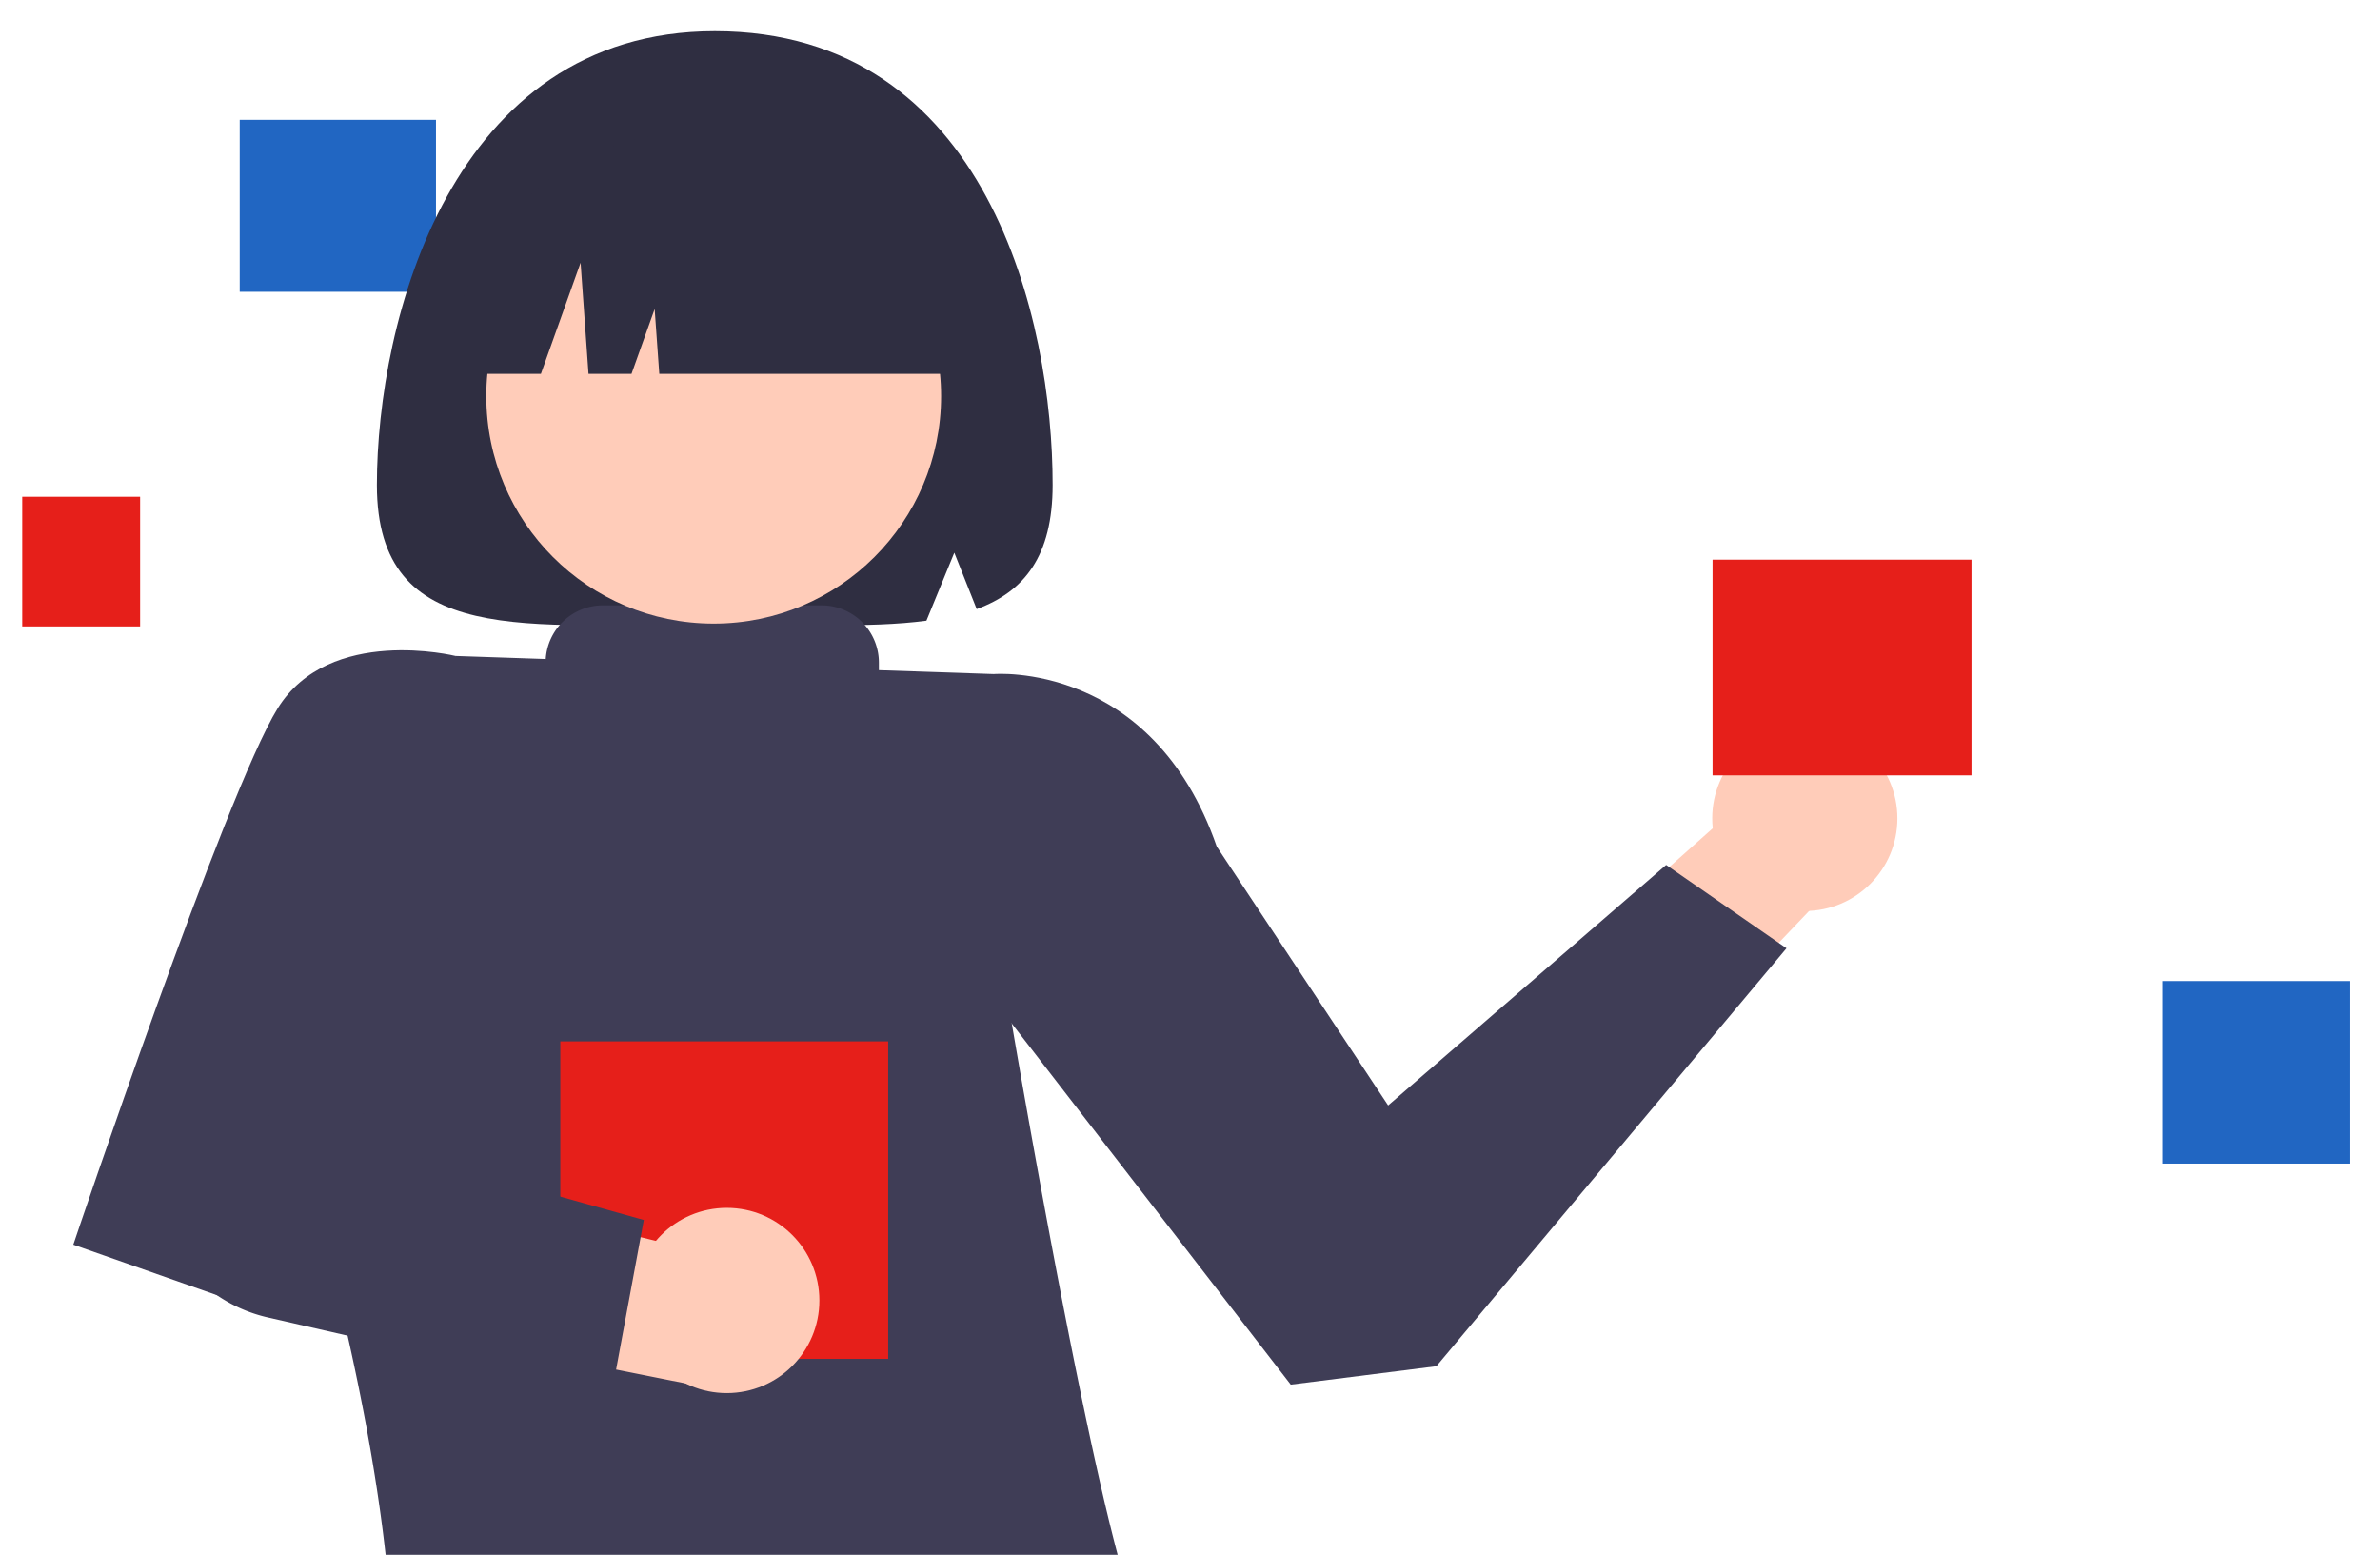
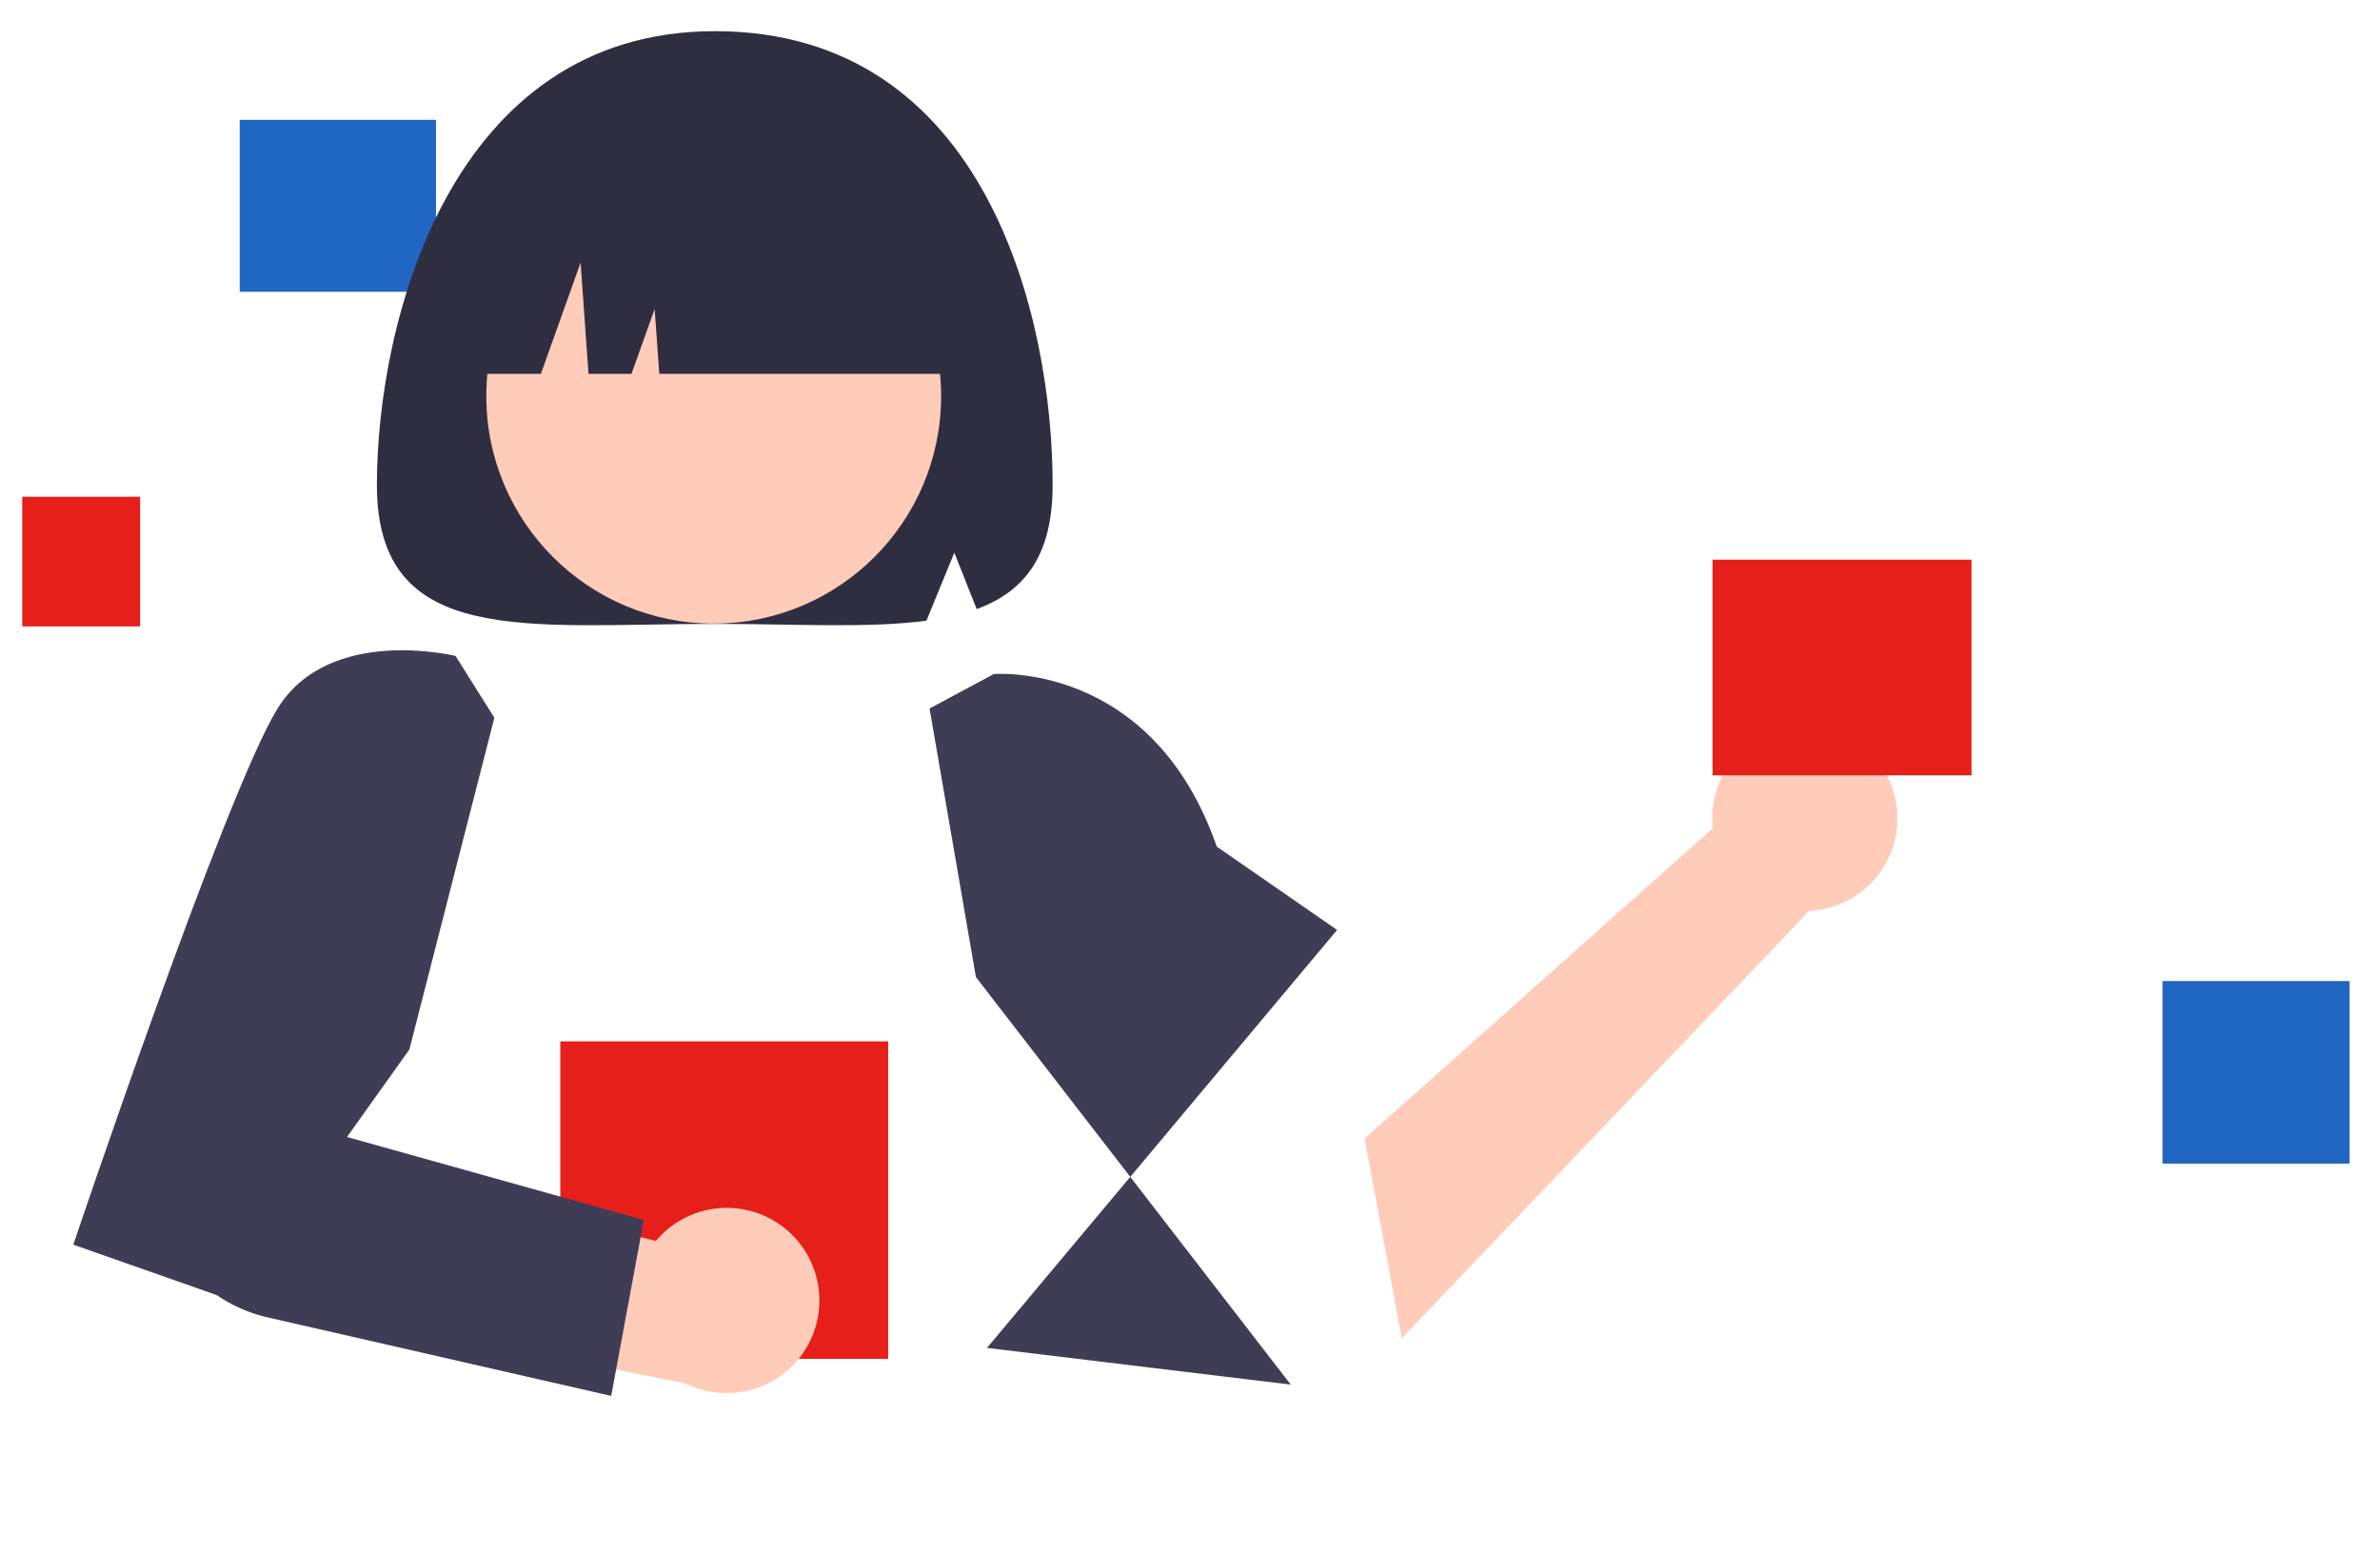
<svg xmlns="http://www.w3.org/2000/svg" viewBox="0 0 564.23 368.51" width="100%" style="vertical-align: middle; max-width: 100%; width: 100%;">
  <defs>
   </defs>
  <rect x="56.83" y="28.4" width="46.53" height="40.76" fill="rgb(33,102,194)">
   </rect>
  <rect x="512.67" y="232.52" width="44.33" height="43.27" fill="rgb(33,102,194)">
   </rect>
  <rect x="5.27" y="117.74" width="27.95" height="30.73" fill="rgb(230,31,26)">
   </rect>
  <polygon points="323.5 269.86 415.74 187.68 442.95 201.16 332.32 317.19 323.5 269.86" fill="#ffccb9">
   </polygon>
  <circle cx="427.87" cy="193.97" r="21.95" fill="#ffccb9">
   </circle>
-   <path d="M220.37,167.92l15.23-8.16s37.54-3.2,52.86,40.9L329.09,262,395,205l28.53,19.75-83,99.06L306,328.17l-74.64-96.59Z" fill="#3f3d56">
+   <path d="M220.37,167.92l15.23-8.16s37.54-3.2,52.86,40.9l28.53,19.75-83,99.06L306,328.17l-74.64-96.59Z" fill="#3f3d56">
   </path>
  <path d="M169.47,7.39c-62.6,0-80.12,68.76-80.12,107.56s35.87,32.92,80.12,32.92c19,0,36.43,1.08,50.16-.76L226.24,131l5.31,13.36c11.28-4.14,18-12.56,18-29.4C249.59,76.15,234.23,7.39,169.47,7.39Z" fill="#2f2e41">
-    </path>
-   <path d="M272.55,387.33c-8.28.11-33.21-147.84-33.21-147.84l-3.74-79.73-27.24-.92v-1.79a13.57,13.57,0,0,0-13.57-13.57H142.9a13.57,13.57,0,0,0-13.52,12.71L108,155.47,71,273s34.1,109.23,17.64,157.37c0,0,160.33,13.77,191-16.79C279.67,413.61,280.83,387.22,272.55,387.33Z" fill="#3f3d56">
   </path>
  <circle cx="169.2" cy="93.89" r="53.91" fill="#ffccb9">
   </circle>
  <path d="M106.91,88.61h21.32l9.41-26.35,1.88,26.35h10.19l5.49-15.37,1.1,15.37H232A57.07,57.07,0,0,0,175,31.53H164A57.07,57.07,0,0,0,106.91,88.61Z" fill="#2f2e41">
   </path>
  <rect x="406" y="132.65" width="61.39" height="51.12" fill="rgb(230,31,26)">
   </rect>
  <path d="M117.2,170.12,108,155.47s-29.87-7.39-42.17,12.41S17.38,295,17.38,295L54.7,308.12l42.35-59.37Z" fill="#3f3d56">
   </path>
  <rect x="132.83" y="246.82" width="77.73" height="75.25" fill="rgb(230,31,26)">
   </rect>
  <path d="M73.19,274l-27-2.86h0A26.54,26.54,0,0,0,65,308.43l107,21.35-11.16-34.37Z" fill="#ffccb9">
   </path>
  <circle cx="172.3" cy="308.23" r="21.95" fill="#ffccb9">
   </circle>
  <path d="M144.9,330.85,63.38,312.22a35.21,35.21,0,0,1-25.53-23.36l-3.3-10.16,21.16-16.64,96.92,27.09Z" fill="#3f3d56">
   </path>
</svg>